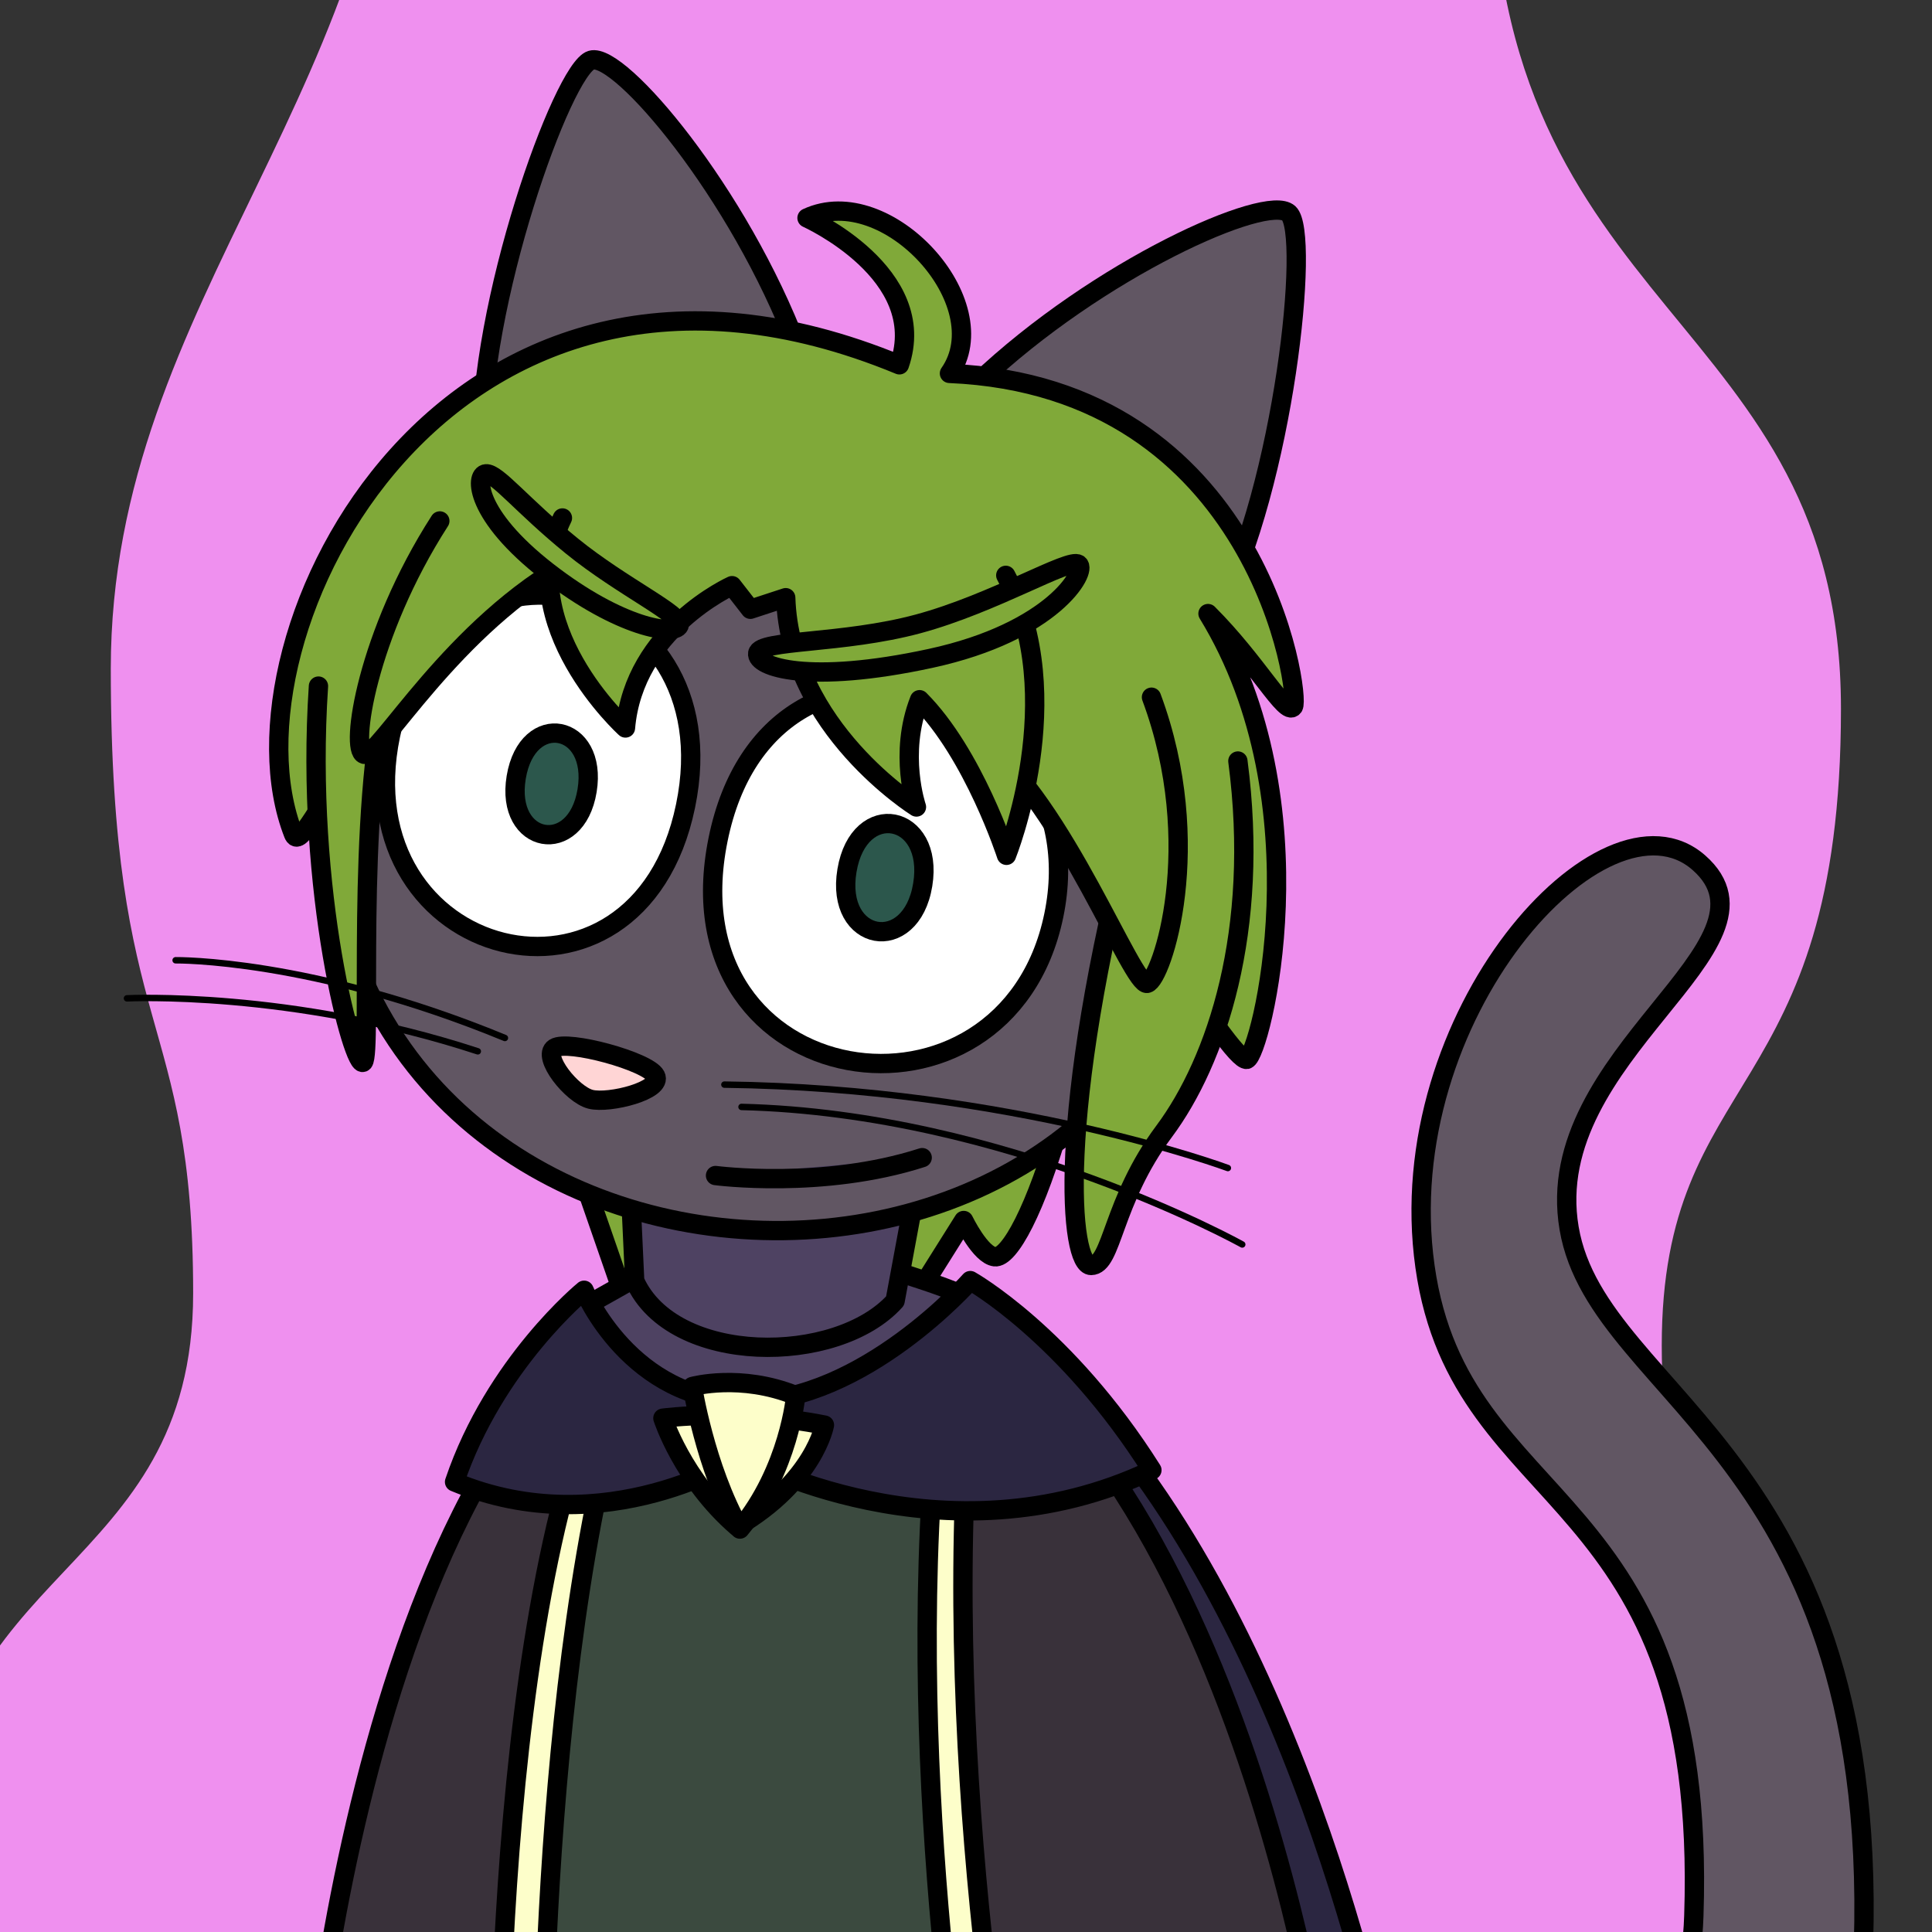
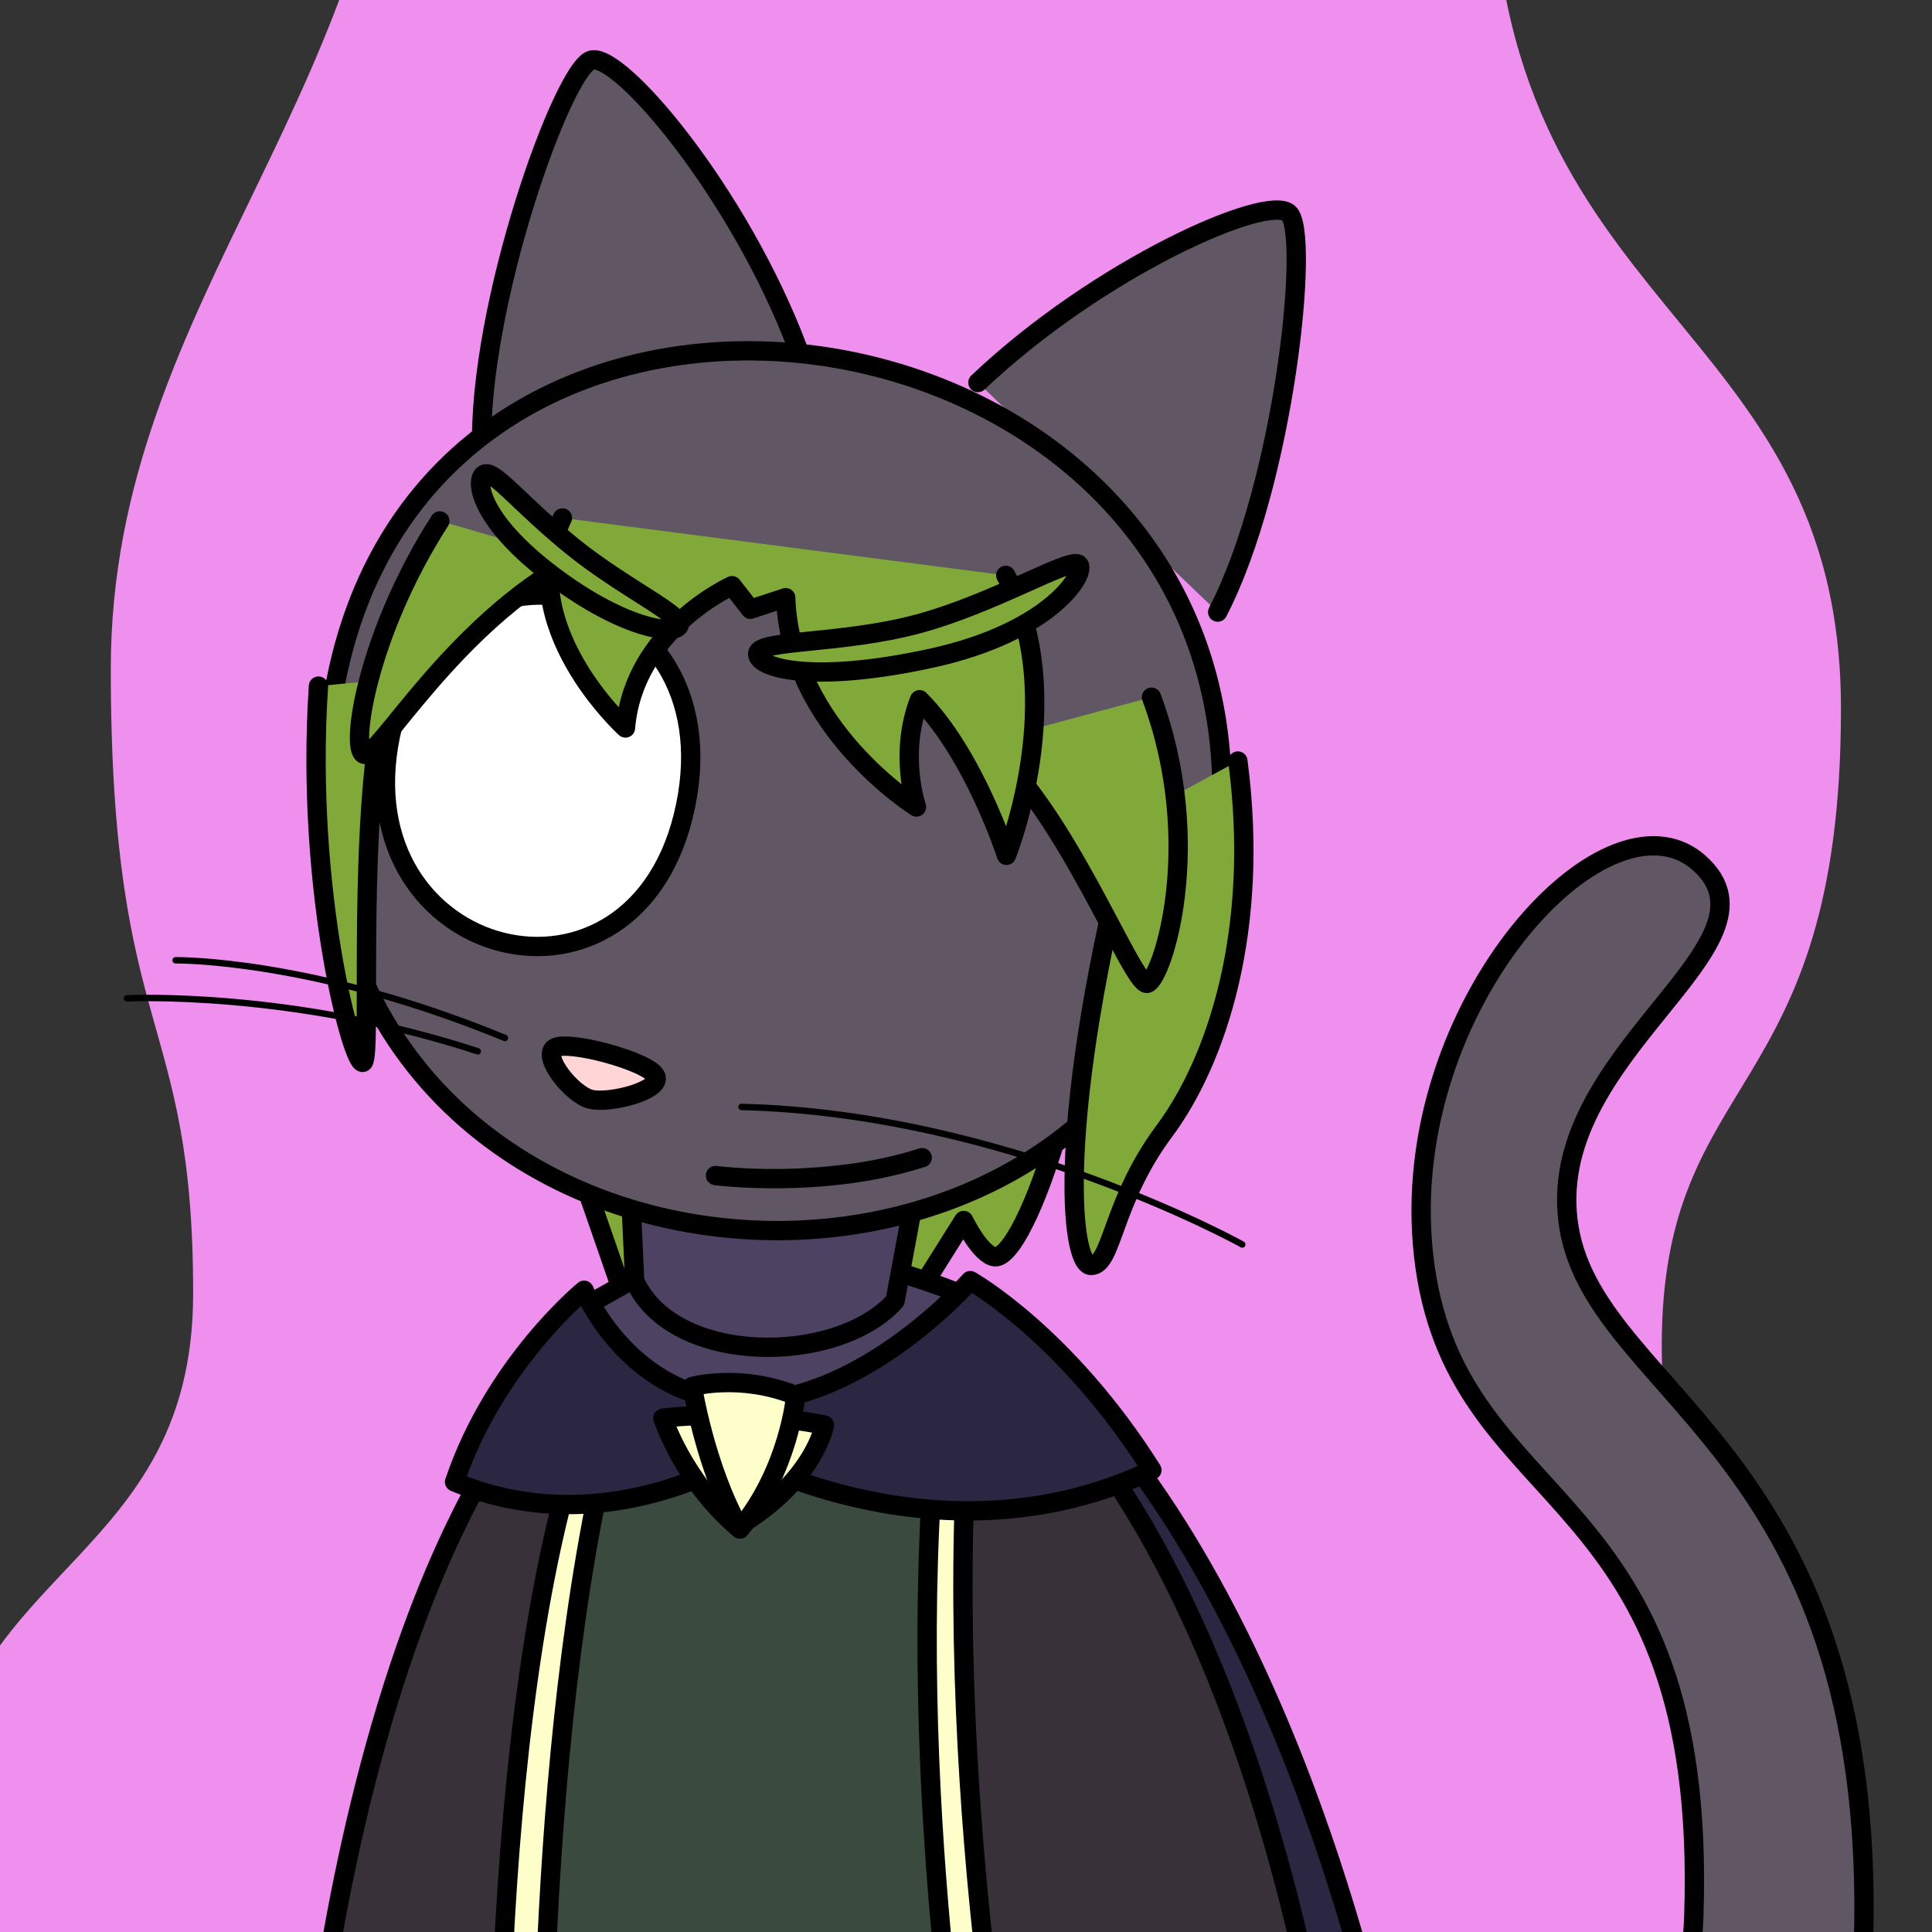
<svg xmlns="http://www.w3.org/2000/svg" xmlns:ns1="http://www.inkscape.org/namespaces/inkscape" xmlns:ns2="http://sodipodi.sourceforge.net/DTD/sodipodi-0.dtd" width="317.5mm" height="317.5mm" viewBox="0 0 317.5 317.5" version="1.1" id="svg5" xml:space="preserve" ns1:version="1.2.2 (732a01da63, 2022-12-09)" ns2:docname="raigh.svg" ns1:export-filename="raigh.png" ns1:export-xdpi="96" ns1:export-ydpi="96">
  <ns2:namedview id="namedview7" pagecolor="#ffffff" bordercolor="#000000" borderopacity="0.25" ns1:showpageshadow="2" ns1:pageopacity="0.0" ns1:pagecheckerboard="0" ns1:deskcolor="#d1d1d1" ns1:document-units="mm" showgrid="false" ns1:zoom="0.70710678" ns1:cx="779.23167" ns1:cy="555.78593" ns1:window-width="1920" ns1:window-height="974" ns1:window-x="-11" ns1:window-y="-11" ns1:window-maximized="1" ns1:current-layer="g1178" />
  <defs id="defs2" />
  <g ns1:label="Layer 1" ns1:groupmode="layer" id="layer1" transform="translate(91.484,-15.575)">
    <rect style="fill:#333333;fill-opacity:1;stroke:none;stroke-width:3.175;stroke-linecap:round;stroke-linejoin:round;stroke-dasharray:none;stop-color:#000000" id="rect6840" width="428.512" height="378.438" x="-148.573" y="-22.273" />
    <path style="fill:#ef90ef;fill-opacity:1;stroke:none;stroke-width:3.175;stroke-linecap:round;stroke-linejoin:round;stroke-dasharray:none;stop-color:#000000" d="m -36.394,398.488 c -45.426,6.339 -65.842,-30.61 -65.842,-78.175 0,-47.564 42.494,-45.567 42.494,-92.202 0,-46.635 -13.535,-41.294 -13.535,-102.654 0,-61.36 47.892,-95.175 47.892,-164.246 0,-69.071 179.124,-47.812 179.124,29.488 0,77.3 57.315,76.324 57.315,141.354 0,65.029 -29.45,58.898 -29.45,104.651 0,45.753 24.767,34.93 24.767,88.719 0,53.789 -34.581,79.057 -34.581,79.057" id="path7011" ns2:nodetypes="cssssssssc" />
    <g id="g1178">
      <path style="opacity:1;fill:#2b2641;fill-opacity:1;stroke:#000000;stroke-width:3.175;stroke-linecap:round;stroke-linejoin:round;stroke-dasharray:none;stroke-opacity:1;stop-color:#000000" d="m 137.644,361.352 c 0,0 -12.299,-69.737 -47.954,-111.949 l -12.065,1.733 c 0,0 17.499,49.029 2.881,112.019" id="path80601" />
      <path style="opacity:1;fill:#615663;fill-opacity:1;stroke:#000000;stroke-width:3.175;stroke-linecap:round;stroke-linejoin:round;stroke-dasharray:none;stroke-opacity:1;stop-color:#000000" d="m 51.606,336.677 c 9.848,68.838 132.894,65.288 135.269,-6.225 2.375,-71.514 -38.363,-65.507 -44.176,-106.721 -5.813,-41.214 29.515,-80.017 45.009,-66.381 15.494,13.637 -26.183,31.489 -21.329,60.067 4.854,28.578 53.833,37.403 47.984,125.908 -5.85,88.505 -184.263,105.295 -191.417,-6.23" id="path13564" ns2:nodetypes="czzzzzc" />
      <path style="opacity:1;fill:#80a939;fill-opacity:1;stroke:#000000;stroke-width:3.175;stroke-linecap:round;stroke-linejoin:round;stroke-dasharray:none;stroke-opacity:1;stop-color:#000000" d="m 82.916,199.611 c -4.155,14.813 -8.556,22.778 -10.921,22.499 -2.365,-0.279 -5.108,-5.961 -5.108,-5.961 L 52.09,239.698 8.996,235.937 11.082,228.728 2.23,203.191" id="path12244" ns2:nodetypes="csccccc" />
      <path style="opacity:1;fill:#615663;fill-opacity:1;stroke:#000000;stroke-width:3.175;stroke-linecap:round;stroke-linejoin:round;stroke-dasharray:none;stroke-opacity:1;stop-color:#000000" d="M -12.314,89.561 C -12.998,65.864 1.035,26.841 5.68,25.461 10.325,24.081 29.948,47.231 39.579,72.738" id="path10665" ns2:nodetypes="czc" />
      <path style="opacity:1;fill:#39313a;fill-opacity:1;stroke:#000000;stroke-width:3.175;stroke-linecap:round;stroke-linejoin:round;stroke-dasharray:none;stroke-opacity:1;stop-color:#000000" d="m 125.672,353.105 c 0,0 -18.524,-125.27 -86.28,-129.749 -67.756,-4.478 -79.842,136.188 -79.842,136.188" id="path10434" ns2:nodetypes="czc" />
      <path style="opacity:1;fill:#4e4262;fill-opacity:1;stroke:#000000;stroke-width:3.175;stroke-linecap:round;stroke-linejoin:round;stroke-dasharray:none;stroke-opacity:1;stop-color:#000000" d="m 55.197,212.997 -1.997,10.753 c 0,0 15.097,4.413 15.375,5.922 0.279,1.51 -14.966,22.968 -39.701,24.849 C 4.138,256.403 3.264,231.031 3.264,231.031 l 14.748,-8.302 -0.511,-10.312" id="path78659" ns2:nodetypes="ccssccc" />
      <path style="opacity:1;fill:#4e4262;fill-opacity:1;stroke:#000000;stroke-width:3.175;stroke-linecap:round;stroke-linejoin:round;stroke-dasharray:none;stroke-opacity:1;stop-color:#000000" d="m 58.867,211.849 -3.252,17.506 c -9.538,10.648 -36.542,10.703 -42.799,-3.301 l -0.903,-19.526" id="path10483" ns2:nodetypes="cccc" />
      <path style="opacity:1;fill:#615663;fill-opacity:1;stroke:#000000;stroke-width:3.175;stroke-linecap:round;stroke-linejoin:round;stroke-dasharray:none;stroke-opacity:1;stop-color:#000000" d="M 108.626,116.166 C 119.551,95.127 123.893,53.885 120.311,50.622 116.729,47.359 88.989,59.666 69.22,78.443" id="path10663" ns2:nodetypes="czc" />
      <path style="opacity:1;fill:#615663;fill-opacity:1;stroke:#000000;stroke-width:3.175;stroke-linecap:round;stroke-linejoin:round;stroke-dasharray:none;stroke-opacity:1;stop-color:#000000" d="M 109.072,152.332 C 116.348,59.602 -31.181,39.954 -37.767,139.03 -44.353,238.107 101.797,245.063 109.072,152.332 Z" id="path1077" ns2:nodetypes="zzz" />
-       <path style="opacity:1;fill:#80a939;fill-opacity:1;stroke:#000000;stroke-width:3.175;stroke-linecap:round;stroke-linejoin:round;stroke-dasharray:none;stroke-opacity:1;stop-color:#000000" d="m 56.321,75.526 c -74.408,-30.753 -112.295,44.78 -99.573,77.111 1.682,4.275 9.536,-19.595 38.622,-47.431 45.181,4.973 69.229,10.704 72.086,11.877 23.814,41.352 43.357,73.031 45.952,72.587 2.266,-0.723 12.728,-42.074 -6.372,-73.26 8.146,8.129 12.77,16.955 14.025,15.306 1.226,-1.611 -5.562,-52.616 -56.514,-54.778 8.064,-11.541 -10.307,-31.63 -23.407,-25.545 0,0 20.35,9.16 15.18,24.135 z" id="path2735" ns2:nodetypes="cccscczccc" />
      <path style="opacity:1;fill:#80a939;fill-opacity:1;stroke:#000000;stroke-width:3.175;stroke-linecap:round;stroke-linejoin:round;stroke-dasharray:none;stroke-opacity:1;stop-color:#000000" d="m 111.946,140.64 c 3.666,27.893 -3.51,49.304 -12.127,60.867 -8.617,11.563 -8.472,22.003 -11.992,22.032 -3.52,0.028 -5.91,-24.383 6.971,-73.582" id="path4284" ns2:nodetypes="czzc" />
      <path style="opacity:1;fill:#80a939;fill-opacity:1;stroke:#000000;stroke-width:3.175;stroke-linecap:round;stroke-linejoin:round;stroke-dasharray:none;stroke-opacity:1;stop-color:#000000" d="m -39.149,128.327 c -2.271,33.945 5.891,63.376 7.372,61.783 1.481,-1.593 -1.348,-40.632 4.135,-62.904" id="path7190" ns2:nodetypes="czc" />
      <path style="opacity:1;fill:#ffd5d5;stroke:#000000;stroke-width:3.175;stroke-linecap:round;stroke-linejoin:round;stroke-dasharray:none;stroke-opacity:1;stop-color:#000000" d="m 16.245,192.365 c -1.25,-2.38 -14.492,-5.955 -16.605,-4.558 -2.113,1.397 2.852,7.646 5.935,8.423 3.083,0.777 11.92,-1.485 10.67,-3.865 z" id="path1246" ns2:nodetypes="zzzz" />
      <path style="opacity:1;fill:#4e4262;fill-opacity:1;stroke:#000000;stroke-width:3.175;stroke-linecap:round;stroke-linejoin:round;stroke-dasharray:none;stroke-opacity:1;stop-color:#000000" d="m 60.066,205.82 c -16.357,5.272 -33.963,2.94 -33.963,2.94" id="path1248" ns2:nodetypes="cc" />
-       <path style="opacity:1;fill:#ffffff;stroke:#000000;stroke-width:3.175;stroke-linecap:round;stroke-linejoin:round;stroke-dasharray:none;stroke-opacity:1;stop-color:#000000" d="m 81.696,166.007 c 7.849,-37.97 -46.642,-54.654 -55.182,-12.432 -8.54,42.222 47.332,50.402 55.182,12.432 z" id="path1238" ns2:nodetypes="zzz" />
-       <path style="opacity:1;fill:#2c574c;fill-opacity:1;stroke:#000000;stroke-width:3.175;stroke-linecap:round;stroke-linejoin:round;stroke-dasharray:none;stroke-opacity:1;stop-color:#000000" d="m 60.155,160.965 c 1.911,-11.693 -10.488,-14.105 -12.452,-2.318 -1.965,11.787 10.541,14.011 12.452,2.318 z" id="path1240" ns2:nodetypes="zzz" />
      <path style="opacity:1;fill:#ffffff;stroke:#000000;stroke-width:3.175;stroke-linecap:round;stroke-linejoin:round;stroke-dasharray:none;stroke-opacity:1;stop-color:#000000" d="m 21.177,148.025 c 7.849,-37.97 -40.713,-48.906 -48.481,-11.643 -7.768,37.262 40.632,49.614 48.481,11.643 z" id="path1242" ns2:nodetypes="zzz" />
      <path style="opacity:1;fill:#80a939;fill-opacity:1;stroke:#000000;stroke-width:3.175;stroke-linecap:round;stroke-linejoin:round;stroke-dasharray:none;stroke-opacity:1;stop-color:#000000" d="m 97.747,130.151 c 9.037,24.308 1.694,46.369 -0.688,47.026 -2.381,0.657 -13.763,-29.511 -26.868,-39.611" id="path2716" ns2:nodetypes="csc" />
-       <path style="opacity:1;fill:#2c574c;fill-opacity:1;stroke:#000000;stroke-width:3.175;stroke-linecap:round;stroke-linejoin:round;stroke-dasharray:none;stroke-opacity:1;stop-color:#000000" d="m 4.999,145.49 c 1.788,-10.981 -9.812,-13.245 -11.65,-2.176 -1.838,11.069 9.861,13.157 11.65,2.176 z" id="path1244" ns2:nodetypes="zzz" />
      <path style="opacity:1;fill:#80a939;fill-opacity:1;stroke:#000000;stroke-width:3.175;stroke-linecap:round;stroke-linejoin:round;stroke-dasharray:none;stroke-opacity:1;stop-color:#000000" d="m -19.205,101.186 c -11.999,18.654 -14.809,37.693 -12.428,38.35 2.381,0.657 14.485,-21.234 34.456,-31.974" id="path2718" ns2:nodetypes="csc" />
      <path style="opacity:1;fill:#80a939;fill-opacity:1;stroke:#000000;stroke-width:3.175;stroke-linecap:round;stroke-linejoin:round;stroke-dasharray:none;stroke-opacity:1;stop-color:#000000" d="m 73.802,110.127 c 10.637,19.904 0.116,46.008 0.116,46.008 0,0 -5.388,-16.652 -14.284,-25.57 -3.507,8.872 -0.511,17.628 -0.511,17.628 0,0 -20.787,-12.936 -21.484,-34.396 l -5.806,1.904 -3.019,-3.879 c 0,0 -16.142,7.223 -17.512,23.387 0,0 -18.859,-17.07 -10.359,-34.512" id="path46067" ns2:nodetypes="ccccccccc" />
      <path style="fill:#80a939;fill-opacity:1;stroke:#000000;stroke-width:3.175;stroke-linecap:round;stroke-linejoin:round;stroke-dasharray:none;stroke-opacity:1;stop-color:#000000" d="m 85.751,108.313 c -1.482,-1.121 -13.918,6.431 -26.331,9.783 -12.413,3.352 -26.025,2.574 -26.384,4.831 -0.359,2.257 8.334,5.196 28.421,0.841 20.087,-4.355 25.776,-14.333 24.294,-15.455 z" id="path7320" ns2:nodetypes="zzzzz" />
      <path style="fill:#80a939;fill-opacity:1;stroke:#000000;stroke-width:3.175;stroke-linecap:round;stroke-linejoin:round;stroke-dasharray:none;stroke-opacity:1;stop-color:#000000" d="m -11.625,93.439 c 1.8,-0.134 5.918,5.206 14.152,11.893 8.235,6.687 18.268,11.331 17.592,13.036 -0.676,1.705 -9.631,0.475 -21.653,-8.871 C -13.556,100.15 -13.425,93.572 -11.625,93.439 Z" id="path7322" ns2:nodetypes="zzzzz" />
-       <path style="opacity:1;fill:none;stroke:#000000;stroke-width:1.058;stroke-linecap:round;stroke-linejoin:round;stroke-dasharray:none;stroke-opacity:1;stop-color:#000000" d="m 27.56,193.818 c 47.476,0.585 82.741,13.709 82.741,13.709" id="path13286" ns2:nodetypes="cc" />
      <path style="opacity:1;fill:none;stroke:#000000;stroke-width:1.058;stroke-linecap:round;stroke-linejoin:round;stroke-dasharray:none;stroke-opacity:1;stop-color:#000000" d="m 30.376,197.485 c 43.64,1.067 82.287,22.603 82.287,22.603" id="path13288" ns2:nodetypes="cc" />
      <path style="opacity:1;fill:none;stroke:#000000;stroke-width:1.058;stroke-linecap:round;stroke-linejoin:round;stroke-dasharray:none;stroke-opacity:1;stop-color:#000000" d="M -8.51,186.153 C -40.251,173.079 -62.621,173.384 -62.621,173.384" id="path13290" ns2:nodetypes="cc" />
      <path style="opacity:1;fill:none;stroke:#000000;stroke-width:1.058;stroke-linecap:round;stroke-linejoin:round;stroke-dasharray:none;stroke-opacity:1;stop-color:#000000" d="m -12.965,188.347 c -30.673,-10.06 -57.654,-8.708 -57.654,-8.708" id="path13292" ns2:nodetypes="cc" />
      <path style="opacity:1;fill:#fdfeca;fill-opacity:1;stroke:#000000;stroke-width:3.175;stroke-linecap:round;stroke-linejoin:round;stroke-dasharray:none;stroke-opacity:1;stop-color:#000000" d="m 6.551,244.499 c -18.624,46.71 -16,137.131 -16,137.131 l 86.021,-2.717 c 0,0 -13.259,-64.818 -8.949,-129.612" id="path80321" ns2:nodetypes="cccc" />
      <path style="opacity:1;fill:#3b4a3f;fill-opacity:1;stroke:#000000;stroke-width:3.175;stroke-linecap:round;stroke-linejoin:round;stroke-dasharray:none;stroke-opacity:1;stop-color:#000000" d="M 10.508,244.991 C -3.971,297.206 -2.322,374.791 -2.322,374.791 l 70.461,-2.717 c 0,0 -11.29,-62.686 -5.719,-122.28" id="path80675" ns2:nodetypes="cccc" />
      <path style="opacity:1;fill:#2b2641;fill-opacity:1;stroke:#000000;stroke-width:3.175;stroke-linecap:round;stroke-linejoin:round;stroke-dasharray:none;stroke-opacity:1;stop-color:#000000" d="m -16.782,259.109 c 6.59,-19.517 21.287,-31.497 21.287,-31.497 0,0 7.561,18.294 26.63,18.294 19.347,0 36.836,-19.88 36.836,-19.88 0,0 15.747,8.802 29.845,31.144 -34.258,16.257 -67.424,-2.206 -67.424,-2.206 0,0 -22.414,14.48 -47.173,4.145 z" id="path78594" ns2:nodetypes="ccscccc" />
      <path style="opacity:1;fill:#fdfeca;fill-opacity:1;stroke:#000000;stroke-width:3.175;stroke-linecap:round;stroke-linejoin:round;stroke-dasharray:none;stroke-opacity:1;stop-color:#000000" d="m 44.002,249.767 c -14.163,-2.792 -26.547,-1.131 -26.547,-1.131 0,0 3.196,10.036 12.202,17.827 12.71,-7.456 14.345,-16.697 14.345,-16.697 z" id="path77770" ns2:nodetypes="cccc" />
      <path style="opacity:1;fill:#fdfeca;fill-opacity:1;stroke:#000000;stroke-width:3.175;stroke-linecap:round;stroke-linejoin:round;stroke-dasharray:none;stroke-opacity:1;stop-color:#000000" d="m 39.283,244.91 c -9.058,-3.67 -16.978,-1.486 -16.978,-1.486 0,0 2.044,13.192 7.804,23.434 8.129,-9.801 9.174,-21.947 9.174,-21.947 z" id="path73076" ns2:nodetypes="cccc" />
    </g>
  </g>
</svg>